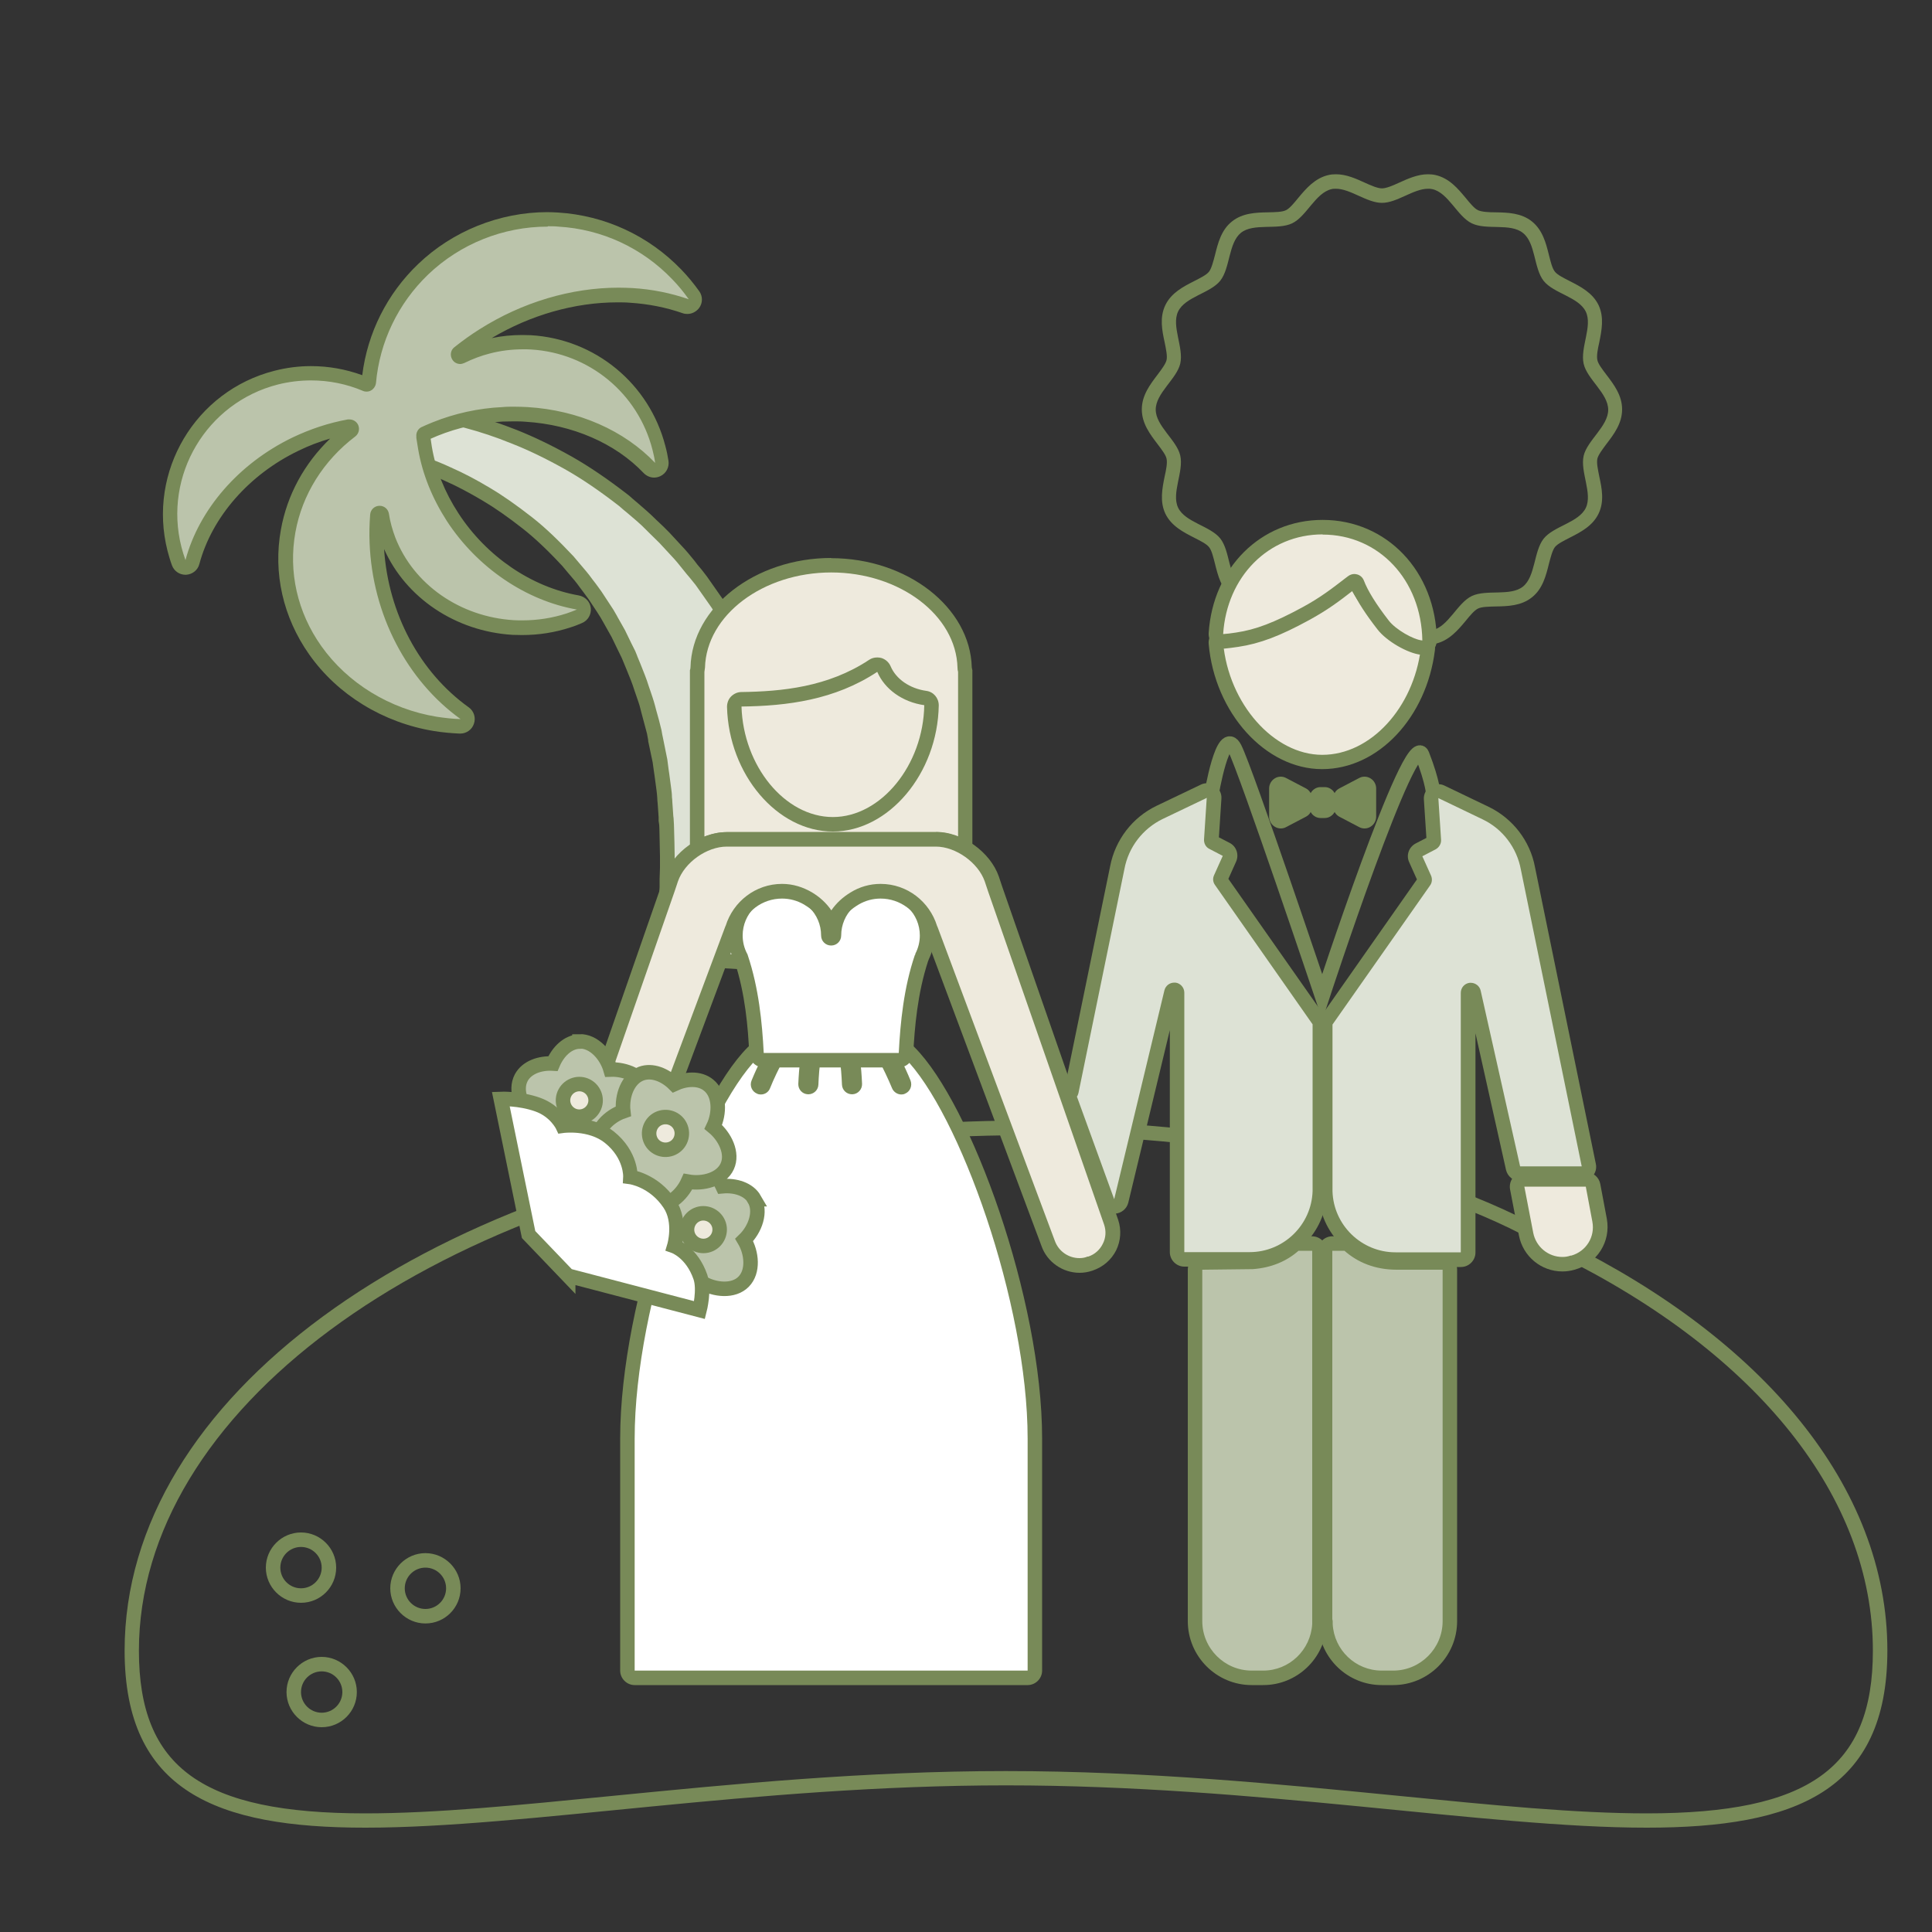
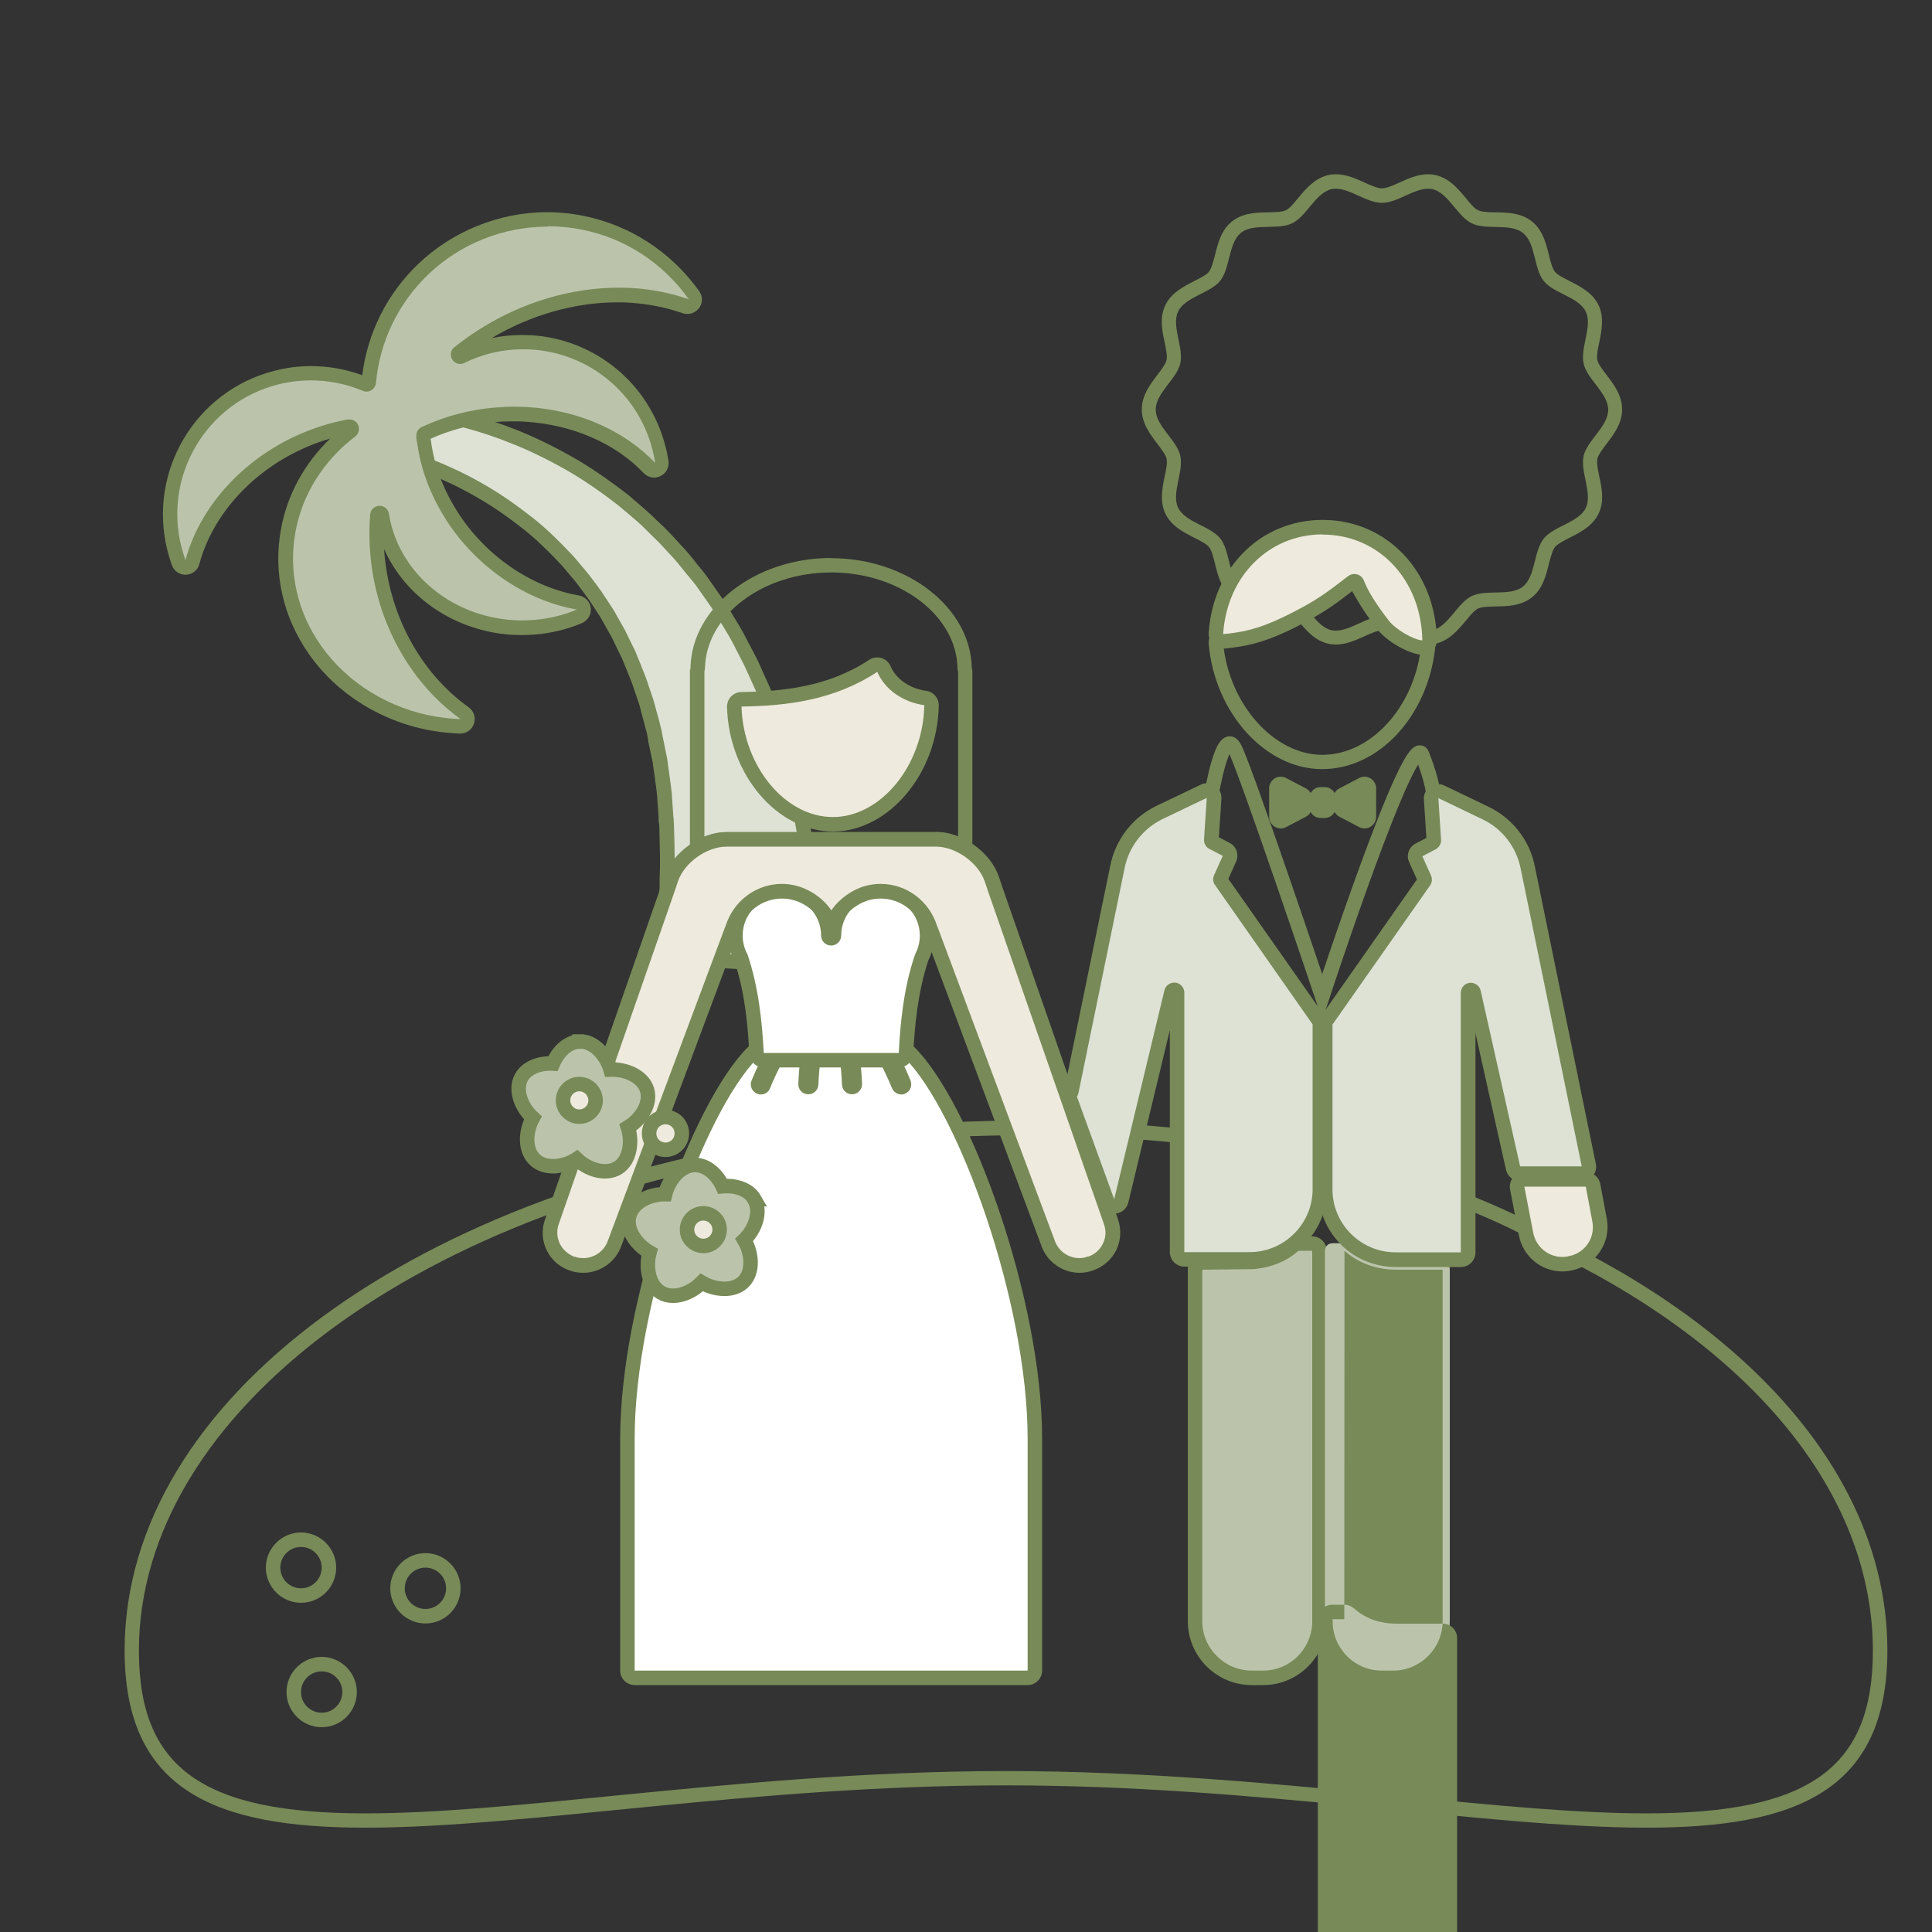
<svg xmlns="http://www.w3.org/2000/svg" id="a" viewBox="0 0 100 100">
  <rect x="0" y="0" width="100" height="100" fill="#333333" stroke="none" />
  <defs>
    <style>.b,.c{fill:#fff;}.d,.e{fill:#bbc4ab;}.f{fill:#dde2d5;}.e,.g,.c,.h{stroke:#788a58;stroke-miterlimit:10;stroke-width:.75px;}.i,.g{fill:#eeeadd;}.j{fill:#788a58;}.g{fill-rule:evenodd;}.h{fill:none;}</style>
  </defs>
  <path class="j" d="M53,58.75c11.07,0,21.4,2.31,27.64,6.19,.02,.01,.04,.02,.06,.04,10.32,5.1,16.24,12.55,16.24,20.46,0,6.06-3.28,8.42-11.71,8.42-3.65,0-7.92-.42-12.86-.91-6.1-.6-13-1.28-20.31-1.28s-14.21,.68-20.31,1.28c-4.94,.49-9.2,.91-12.85,.91-8.42,0-11.71-2.36-11.71-8.42,0-12.35,14.71-23.25,35.02-25.96,.04,0,.08,0,.12,0,.03,0,.07,0,.1,0,.88-.12,1.78-.23,2.68-.32,.03,0,.06,0,.09-.02h.1l.21-.02c2.46-.24,4.98-.36,7.47-.36M15.58,82.96c1.01,0,1.82-.82,1.82-1.82s-.82-1.82-1.82-1.82-1.82,.82-1.82,1.82,.82,1.82,1.82,1.82m6.44,1.07c1.01,0,1.82-.82,1.82-1.82s-.82-1.82-1.82-1.82-1.82,.82-1.82,1.82,.82,1.82,1.82,1.82m-5.37,5.37c1.01,0,1.82-.82,1.82-1.82s-.82-1.82-1.82-1.82-1.82,.82-1.82,1.82,.82,1.82,1.82,1.82m36.34-31.4c-2.59,0-5.11,.13-7.54,.36-.13,.01-.27,.02-.41,.03h0c-.92,.1-1.82,.21-2.71,.34v-.03c-20.51,2.67-35.88,13.62-35.88,26.73,0,7.28,4.74,9.17,12.46,9.17,8.32,0,20.1-2.19,33.16-2.19s24.85,2.19,33.16,2.19c7.72,0,12.46-1.89,12.46-9.17,0-8.52-6.49-16.11-16.66-21.13-6.13-3.8-16.4-6.3-28.04-6.3h0ZM15.58,82.21c-.59,0-1.07-.48-1.07-1.07s.48-1.07,1.07-1.07,1.07,.48,1.07,1.07-.48,1.07-1.07,1.07h0Zm6.44,1.07c-.59,0-1.07-.48-1.07-1.07s.48-1.07,1.07-1.07,1.07,.48,1.07,1.07-.48,1.07-1.07,1.07h0Zm-5.37,5.37c-.59,0-1.07-.48-1.07-1.07s.48-1.07,1.07-1.07,1.07,.48,1.07,1.07-.48,1.07-1.07,1.07h0Z" />
  <path class="j" d="M69.15,9.77c.75,0,1.6,.73,2.38,.73s1.63-.73,2.38-.73c.08,0,.15,0,.23,.02,.83,.19,1.29,1.41,2.04,1.77,.76,.37,2-.03,2.65,.5,.66,.52,.55,1.82,1.07,2.48,.52,.65,1.81,.83,2.18,1.59,.36,.75-.3,1.87-.11,2.7,.18,.8,1.27,1.53,1.27,2.38s-1.08,1.58-1.27,2.38c-.19,.83,.47,1.95,.11,2.7-.37,.76-1.66,.94-2.18,1.59-.52,.66-.42,1.95-1.07,2.48-.65,.52-1.89,.13-2.65,.49-.75,.36-1.21,1.58-2.04,1.77-.07,.02-.15,.02-.23,.02-.75,0-1.6-.73-2.38-.73s-1.63,.73-2.38,.73c-.08,0-.15,0-.23-.02-.83-.19-1.29-1.41-2.04-1.77-.76-.37-2,.03-2.65-.5-.66-.52-.55-1.82-1.07-2.48-.52-.65-1.81-.83-2.18-1.59-.36-.75,.3-1.87,.11-2.7-.18-.8-1.27-1.53-1.27-2.38s1.08-1.58,1.27-2.38c.19-.83-.47-1.95-.11-2.7,.37-.76,1.66-.94,2.18-1.59,.52-.66,.42-1.95,1.07-2.48,.65-.52,1.89-.13,2.65-.49,.75-.36,1.21-1.58,2.04-1.77,.07-.02,.15-.02,.23-.02m0-.75c-.13,0-.27,.01-.39,.04-.7,.16-1.16,.7-1.56,1.18-.22,.27-.45,.55-.64,.64-.2,.1-.57,.1-.92,.11-.62,.01-1.32,.03-1.87,.47-.56,.44-.73,1.13-.88,1.73-.09,.34-.18,.7-.31,.87-.13,.17-.46,.33-.77,.49-.55,.28-1.18,.6-1.49,1.24-.31,.64-.17,1.32-.04,1.92,.07,.35,.15,.71,.1,.93-.05,.2-.26,.48-.47,.76-.38,.5-.81,1.06-.81,1.79s.43,1.29,.81,1.79c.21,.28,.43,.56,.47,.76,.05,.22-.02,.58-.1,.93-.12,.6-.26,1.29,.04,1.92,.31,.64,.94,.96,1.49,1.24,.31,.16,.64,.32,.77,.49,.14,.17,.22,.52,.31,.87,.15,.6,.32,1.28,.88,1.73,.55,.44,1.25,.46,1.87,.47,.36,0,.72,.02,.92,.11,.19,.09,.42,.37,.64,.64,.4,.48,.85,1.02,1.56,1.18,.13,.03,.26,.04,.39,.04,.53,0,1.04-.23,1.48-.43,.33-.15,.67-.3,.9-.3s.57,.15,.9,.3c.44,.2,.94,.43,1.48,.43,.13,0,.27-.01,.39-.04,.7-.16,1.16-.7,1.56-1.18,.22-.27,.45-.55,.64-.64,.2-.1,.57-.1,.92-.11,.62-.01,1.32-.03,1.87-.47,.56-.44,.73-1.13,.88-1.73,.09-.34,.18-.7,.31-.87,.13-.17,.46-.33,.77-.49,.55-.28,1.18-.6,1.49-1.24,.31-.64,.17-1.32,.04-1.92-.07-.35-.15-.71-.1-.93,.05-.2,.26-.48,.47-.76,.38-.5,.81-1.06,.81-1.79s-.43-1.29-.81-1.79c-.21-.28-.43-.56-.47-.76-.05-.22,.02-.58,.1-.93,.12-.6,.26-1.29-.04-1.92-.31-.64-.94-.96-1.49-1.24-.31-.16-.64-.32-.77-.49-.14-.17-.22-.52-.31-.87-.15-.6-.32-1.28-.88-1.73-.55-.44-1.25-.46-1.87-.47-.36,0-.72-.02-.92-.11-.19-.09-.42-.37-.64-.64-.4-.48-.85-1.02-1.56-1.18-.13-.03-.26-.04-.39-.04-.53,0-1.04,.23-1.48,.43-.33,.15-.67,.3-.9,.3s-.57-.15-.9-.3c-.44-.2-.94-.43-1.48-.43h0Z" />
  <g>
    <g>
      <path class="f" d="M35.12,49.58s-.04,0-.05,0c-.46-.06-.79-.45-.76-.91,0-.02,.02-.12,.02-.14l.16-1.87c.01-.21,.02-.43,.03-.65l.04-1.1c0-.21,0-.47,0-.63l-.03-1.38c0-.15-.01-.29-.02-.44l-.09-1.2c0-.15-.02-.28-.04-.42l-.21-1.51-.3-1.49-.13-.5c-.05-.17-.1-.35-.14-.54-.04-.16-.08-.31-.12-.44l-.26-.76c-.12-.39-.27-.75-.42-1.13,0,0-.24-.59-.26-.64l-.53-1.09-.38-.67c-.14-.25-.25-.44-.38-.63l-.44-.67c-.07-.1-.14-.2-.22-.3l-.24-.32c-.19-.27-.4-.51-.62-.76-.11-.13-.23-.26-.34-.39-.77-.82-1.43-1.44-2.07-1.95-.8-.63-1.5-1.12-2.14-1.5-.68-.41-1.34-.76-1.98-1.04-.44-.21-.9-.39-1.36-.55-.29-.1-.5-.35-.56-.66-.03-.18-.06-.37-.08-.58,0-.08,0-.17,.01-.26,.01-.07,.03-.15,.06-.22,.08-.21,.23-.39,.44-.49,.19-.09,.38-.17,.54-.24,.11-.04,.22-.06,.33-.06,.02,0,.14,.01,.17,.02,.48,.09,.96,.21,1.42,.34,.77,.2,1.6,.48,2.45,.82,.84,.33,1.75,.76,2.78,1.34,.89,.5,1.83,1.14,2.89,1.96l.39,.33c.37,.31,.71,.6,1.03,.92l.16,.16c.17,.16,.34,.33,.52,.51l.62,.68c.22,.23,.43,.49,.62,.73,.12,.15,.22,.28,.34,.42l.3,.39,.84,1.18c.07,.1,.13,.2,.19,.3l.27,.44c.28,.46,.57,.93,.81,1.41l.45,.85c.1,.21,.19,.41,.28,.61,0,0,.43,.97,.52,1.17l.65,1.74,.28,.91,.25,.82c.07,.22,.12,.42,.17,.62l.32,1.34c.05,.21,.1,.43,.14,.64l.35,1.92,.2,1.56c.05,.38,.09,.66,.11,.95l.18,2.29v.27c.01,.24-.08,.47-.26,.64-.16,.16-.37,.24-.6,.24,0,0-6.31-.38-6.31-.38Z" />
      <path class="j" d="M22.59,21.82s.06,0,.09,0c.47,.09,.94,.2,1.4,.33,.76,.2,1.58,.47,2.41,.81,.82,.32,1.72,.75,2.74,1.32,.87,.49,1.8,1.12,2.84,1.93l.02,.02c.13,.11,.25,.22,.38,.32,.33,.28,.67,.56,.98,.88l.17,.17c.16,.16,.33,.32,.51,.5l.62,.67c.23,.24,.43,.49,.62,.73,.1,.13,.21,.26,.33,.4l.09,.11c.07,.08,.13,.17,.21,.26l.17,.24c.13,.18,.25,.36,.38,.54l.28,.4c.06,.09,.12,.18,.18,.28,.03,.05,.06,.09,.09,.15l.18,.29c.27,.45,.56,.91,.79,1.38l.02,.05c.14,.27,.28,.53,.42,.81,.09,.2,.18,.4,.27,.59l.23,.51c.1,.21,.19,.42,.29,.66l.32,.87c.11,.29,.21,.57,.32,.86v.02l.27,.86c.08,.28,.17,.55,.25,.82v.02c.07,.2,.12,.4,.16,.59,.02,.09,.04,.18,.07,.28,.04,.14,.07,.28,.1,.42,.03,.13,.06,.27,.1,.41,.02,.07,.03,.15,.05,.22,.05,.2,.1,.41,.13,.61,.1,.53,.19,1.05,.29,1.56l.07,.37v.03l.05,.37c.03,.24,.06,.48,.09,.72,.02,.17,.04,.34,.06,.51,.04,.29,.07,.57,.1,.86,.03,.43,.07,.83,.09,1.22l.08,1.07v.25c.01,.14-.04,.27-.14,.36-.09,.09-.21,.14-.34,.14h-.03l-6.25-.38h0c-.27-.02-.47-.25-.46-.52,0-.03,0-.05,.01-.08l.1-1.16c.02-.25,.04-.5,.07-.76,.02-.24,.02-.48,.03-.73,0-.14,0-.29,.01-.43l.02-.61s0-.04,0-.06c0-.16,0-.43,0-.59,0-.44-.02-.9-.03-1.38,0-.15-.01-.3-.02-.46,0-.07-.01-.14-.02-.21-.01-.14-.02-.29-.03-.44l-.02-.28c0-.09-.01-.18-.02-.26,0-.16-.02-.31-.04-.46-.03-.25-.07-.5-.1-.75l-.03-.2c-.02-.18-.05-.36-.07-.54l-.22-1.09c-.03-.14-.06-.28-.08-.42l-.13-.52c-.05-.18-.1-.36-.15-.54-.04-.16-.08-.31-.12-.44l-.06-.19c-.06-.19-.13-.38-.2-.59-.12-.4-.28-.77-.44-1.18l-.12-.29s-.04-.09-.05-.13c-.03-.07-.06-.15-.09-.22l-.2-.4c-.11-.23-.22-.46-.33-.68-.13-.23-.26-.46-.39-.69l-.02-.04c-.12-.22-.24-.42-.38-.62l-.44-.67c-.09-.13-.18-.25-.27-.37-.07-.09-.13-.17-.2-.26-.19-.27-.41-.52-.64-.79-.11-.13-.22-.26-.33-.39-.8-.85-1.47-1.49-2.12-2-.82-.64-1.53-1.14-2.19-1.53-.68-.41-1.36-.77-2.02-1.06-.45-.21-.92-.4-1.39-.56-.16-.06-.29-.2-.32-.37-.03-.17-.06-.35-.08-.56,0-.05,0-.1,0-.15,.01-.06,.03-.11,.04-.16,.04-.12,.13-.22,.25-.28,.18-.09,.37-.16,.53-.23,.06-.02,.12-.04,.18-.04m0-.75c-.16,0-.32,.03-.47,.09-.17,.07-.37,.15-.57,.25-.3,.14-.52,.39-.63,.7-.03,.08-.05,.18-.07,.27-.02,.12-.03,.25-.02,.38,.02,.22,.05,.42,.09,.61,.08,.43,.39,.8,.8,.94,.45,.16,.89,.34,1.32,.54,.64,.28,1.29,.63,1.95,1.02,.63,.37,1.32,.85,2.11,1.47,.62,.49,1.27,1.1,2.04,1.93,.08,.1,.19,.23,.31,.37,.22,.25,.42,.49,.59,.73,.08,.1,.14,.19,.21,.28,.09,.12,.17,.23,.25,.34l.43,.65c.13,.19,.24,.38,.35,.58l.41,.73c.08,.17,.18,.38,.29,.6l.22,.45s.04,.09,.06,.14l.07,.17,.12,.29c.16,.39,.31,.75,.42,1.11l.21,.61,.06,.19c.02,.09,.06,.24,.1,.39,.05,.19,.1,.38,.15,.56l.13,.49,.06,.33v.05l.23,1.09,.07,.5,.03,.2,.1,.75c.02,.14,.03,.27,.04,.4,0,.09,.01,.19,.02,.28l.02,.28,.03,.44v.19c.03,.15,.04,.28,.04,.41,.01,.5,.02,.96,.03,1.4,0,.15,0,.4,0,.55,0,.02,0,.05,0,.08l-.02,.58v.42c-.02,.28-.03,.51-.04,.73l-.06,.71-.1,1.15s-.01,.09-.02,.14c-.02,.33,.09,.65,.31,.9,.22,.25,.52,.39,.85,.41l6.26,.38s.06,0,.07,0c.32,0,.63-.12,.86-.35,.25-.24,.39-.58,.38-.92v-.28l-.09-1.08c-.03-.38-.06-.79-.09-1.22-.03-.3-.06-.59-.1-.89-.02-.16-.04-.33-.06-.5-.03-.25-.06-.48-.09-.72l-.05-.38v-.06l-.08-.37-.29-1.56c-.03-.2-.08-.43-.14-.65l-.05-.21-.1-.42-.1-.43c-.02-.09-.04-.17-.06-.26-.05-.22-.1-.44-.18-.66l-.03-.09-.22-.74-.27-.87s-.02-.05-.02-.07l-.32-.86-.33-.87c-.11-.27-.21-.48-.31-.7l-.23-.51c-.09-.21-.18-.41-.28-.61-.15-.29-.28-.55-.42-.8l-.04-.08c-.24-.49-.53-.96-.82-1.43l-.18-.29-.08-.13c-.08-.12-.14-.23-.21-.33l-.28-.4-.35-.5-.19-.27c-.09-.12-.16-.21-.23-.3l-.09-.11c-.13-.15-.23-.27-.32-.4-.22-.27-.43-.53-.68-.79l-.61-.66c-.19-.2-.37-.37-.54-.53l-.17-.16c-.32-.32-.67-.62-1.01-.91-.13-.11-.25-.21-.37-.32,0,0-.04-.03-.05-.04-1.07-.83-2.03-1.48-2.93-1.99-1.05-.59-1.98-1.03-2.83-1.37-.86-.34-1.7-.62-2.49-.83-.47-.13-.96-.25-1.45-.34-.08-.02-.16-.02-.24-.02h0Z" />
    </g>
    <g>
      <path class="d" d="M23.84,37.58c-.43-.02-.86-.06-1.27-.13-2.54-.42-4.81-1.81-6.22-3.82-1.29-1.83-1.79-4.03-1.4-6.18,.37-2.04,1.52-3.88,3.25-5.19,.04-.03,.06-.09,.04-.14-.02-.04-.06-.07-.1-.07-.97,.18-1.91,.48-2.8,.92-2.66,1.28-4.65,3.56-5.33,6.1-.04,.16-.18,.27-.35,.28h-.02c-.16,0-.3-.1-.35-.25-.09-.23-.16-.47-.22-.71-.99-3.9,1.37-7.87,5.27-8.87,.59-.15,1.19-.22,1.8-.22,.98,0,1.93,.19,2.83,.57l.3,.31-.19-.32s.05-.05,.05-.09c.2-2.22,1.2-4.3,2.82-5.86,1.71-1.64,4.06-2.59,6.44-2.59,.19,0,.37,0,.56,.02,2.34,.14,4.52,1.15,6.15,2.84,.32,.33,.62,.69,.88,1.07,.09,.13,.09,.31,0,.44-.07,.1-.18,.15-.3,.15-.04,0-.08,0-.12-.02-.89-.31-1.84-.5-2.82-.56-.23-.01-.46-.02-.69-.02-2.38,0-4.87,.75-7.01,2.1-.41,.26-.82,.55-1.26,.9-.05,.04-.06,.1-.03,.15,.02,.03,.06,.05,.1,.05,.52-.24,.97-.41,1.43-.53,.6-.16,1.21-.23,1.82-.23,.15,0,.29,0,.44,.01,3.17,.19,5.83,2.38,6.62,5.46,.06,.24,.11,.48,.15,.72,.02,.16-.06,.32-.21,.39-.05,.03-.11,.04-.17,.04-.1,0-.2-.04-.27-.12-1.54-1.61-3.85-2.62-6.36-2.77-.22-.01-.44-.02-.66-.02-.2,0-.39,0-.59,.01-1.22,.06-2.39,.32-3.5,.76-.15,.06-.33,.14-.51,.22-.08,.04-.1,.08-.1,.13,.03,.27,.05,.45,.08,.61,.22,1.26,.7,2.47,1.44,3.6,1.51,2.32,3.93,3.97,6.48,4.42,.16,.03,.29,.16,.31,.33,.02,.17-.08,.32-.23,.39-.18,.08-.37,.14-.55,.21-.78,.25-1.59,.38-2.41,.38-.16,0-.31,0-.47-.01-2.93-.18-5.47-1.95-6.46-4.52-.16-.42-.28-.87-.35-1.31,0-.06-.06-.1-.11-.1-.06,0-.11,.05-.11,.1-.04,.49-.05,.96-.03,1.42,.13,3.59,1.84,6.89,4.56,8.83,.13,.1,.19,.27,.14,.43-.05,.15-.19,.25-.35,.25h-.01Z" />
      <path class="j" d="M28.37,11.71c.18,0,.35,0,.53,.02,2.25,.13,4.34,1.1,5.9,2.73,.31,.32,.59,.66,.85,1.03-.92-.32-1.9-.52-2.92-.58-.23-.01-.47-.02-.71-.02-2.45,0-4.99,.75-7.21,2.16-.43,.27-.85,.57-1.29,.92-.2,.15-.24,.43-.11,.64,.09,.15,.25,.23,.41,.23,.07,0,.14-.02,.21-.05,.45-.22,.88-.38,1.31-.49,.57-.15,1.15-.22,1.74-.22,.14,0,.27,0,.41,.01,3,.18,5.53,2.26,6.28,5.18,.06,.23,.11,.46,.14,.69-1.6-1.68-3.97-2.73-6.61-2.89-.23-.01-.46-.02-.69-.02-.2,0-.4,0-.6,.02-1.26,.06-2.48,.33-3.62,.79-.16,.07-.35,.14-.53,.23-.01,0-.03,.01-.05,.02-.18,.09-.28,.29-.26,.48v.08c.03,.2,.06,.39,.09,.56,.22,1.3,.73,2.56,1.49,3.74,1.58,2.42,4.1,4.12,6.73,4.58-.17,.07-.35,.14-.53,.2-.74,.24-1.51,.36-2.29,.36-.15,0-.3,0-.45-.01-2.78-.17-5.19-1.85-6.13-4.28-.15-.4-.27-.82-.33-1.23-.04-.24-.24-.41-.48-.41h-.02c-.25,.01-.45,.2-.47,.45-.04,.51-.05,.98-.03,1.46,.14,3.73,1.94,7.14,4.71,9.13-.41-.01-.82-.06-1.23-.12-2.44-.4-4.62-1.74-5.98-3.66-1.24-1.75-1.71-3.84-1.34-5.89,.35-1.95,1.45-3.71,3.1-4.96,.18-.14,.24-.38,.15-.59-.08-.18-.26-.29-.45-.29-.03,0-.06,0-.09,0-.99,.18-1.95,.5-2.87,.94-2.79,1.35-4.83,3.73-5.53,6.34-.08-.22-.15-.45-.21-.68-.94-3.7,1.3-7.47,5-8.41,.56-.14,1.14-.21,1.71-.21,.92,0,1.83,.18,2.68,.54,.06,.03,.13,.04,.19,.04,.09,0,.17-.02,.25-.07,.13-.08,.22-.22,.24-.37,.19-2.14,1.15-4.13,2.7-5.62,1.66-1.59,3.89-2.48,6.18-2.48m0-.75c-2.48,0-4.92,.98-6.7,2.69-1.6,1.53-2.62,3.56-2.89,5.75-.85-.31-1.74-.47-2.65-.47-.64,0-1.27,.08-1.89,.24-4.1,1.04-6.58,5.22-5.54,9.32,.07,.26,.14,.51,.23,.75,.11,.3,.39,.49,.7,.49h.03c.33-.02,.61-.24,.69-.56,.65-2.43,2.57-4.63,5.13-5.86,.53-.26,1.08-.47,1.64-.63-1.34,1.29-2.23,2.92-2.55,4.71-.41,2.25,.11,4.54,1.46,6.46,1.47,2.09,3.83,3.54,6.47,3.97,.44,.07,.88,.11,1.32,.13h.03c.32,0,.61-.2,.71-.51,.11-.31,0-.66-.27-.85-2.53-1.81-4.16-4.85-4.38-8.19,1.13,2.53,3.7,4.26,6.65,4.44,.17,0,.33,.01,.49,.01,.86,0,1.7-.13,2.52-.4,.2-.06,.39-.14,.58-.22,.31-.13,.49-.44,.46-.77s-.29-.6-.62-.66c-2.45-.43-4.78-2.02-6.23-4.25-.71-1.09-1.18-2.25-1.38-3.46-.02-.13-.04-.26-.06-.4,.13-.06,.25-.11,.35-.15,1.06-.43,2.2-.68,3.37-.74,.19,0,.38-.01,.56-.01,.22,0,.43,0,.64,.02,2.41,.15,4.64,1.11,6.11,2.66,.15,.15,.34,.23,.54,.23,.11,0,.23-.03,.33-.08,.29-.14,.46-.46,.41-.79-.04-.25-.09-.51-.16-.76-.83-3.23-3.63-5.54-6.96-5.74-.15,0-.3-.01-.46-.01-.52,0-1.05,.05-1.57,.16,2.01-1.2,4.31-1.85,6.5-1.85,.22,0,.44,0,.66,.02,.95,.06,1.86,.24,2.72,.54,.08,.03,.16,.04,.25,.04,.23,0,.45-.11,.6-.3,.2-.26,.2-.62,.01-.88-.28-.39-.59-.77-.92-1.11-1.69-1.76-3.96-2.81-6.39-2.96-.19-.01-.38-.02-.58-.02h0Z" />
    </g>
  </g>
  <g>
-     <path class="i" d="M49.96,43.91c-.1-.06-.2-.12-.31-.16l-.1-.05c-.15-.07-.29-.11-.42-.15l-.15-.04c-.2-.04-.38-.06-.54-.06h-10.83c-.5,0-1.04,.17-1.52,.46v-9.17c.02-.06,.02-.13,.03-.19,.07-2.92,3.17-5.29,6.91-5.29s6.84,2.38,6.91,5.3c0,.06,.01,.12,.03,.18v9.17Z" />
    <path class="j" d="M43.02,29.63c3.54,0,6.47,2.21,6.54,4.93,0,.07,.01,.15,.03,.22v8.53c-.12-.05-.24-.09-.39-.13-.05-.01-.09-.03-.14-.04-.23-.05-.43-.07-.62-.07h-10.83c-.38,0-.77,.08-1.15,.23v-8.52c.01-.07,.02-.15,.03-.22,.07-2.72,3-4.93,6.54-4.93m0-.75c-3.94,0-7.21,2.54-7.29,5.66,0,.05-.01,.1-.03,.15v9.98c.52-.51,1.23-.85,1.9-.85h10.83c.15,0,.31,.02,.46,.06,.04,0,.09,.02,.13,.04,.12,.03,.23,.07,.35,.12,.04,.02,.08,.03,.11,.05,.14,.07,.28,.15,.41,.24h.01c.15,.11,.29,.23,.42,.35v-9.99s-.02-.09-.03-.14c-.08-3.12-3.35-5.66-7.29-5.66h0Z" />
  </g>
  <g>
    <path class="d" d="M64.8,86.85c-1.62,0-2.93-1.31-2.93-2.93v-18.19c0-.21,.17-.37,.37-.38,0,0,2.5-.03,2.61-.04,.84-.06,1.56-.35,2.13-.85,.07-.06,.16-.09,.25-.09h.7c.21,0,.38,.17,.38,.38v19.18s0,.16,0,.16c-.09,1.55-1.37,2.77-2.92,2.77h-.59Z" />
    <path class="j" d="M67.92,64.74v19.18s0,.09,0,.14c-.08,1.34-1.18,2.41-2.54,2.41h-.59c-1.41,0-2.56-1.15-2.56-2.56v-18.19s2.6-.03,2.61-.03c.98-.07,1.77-.42,2.37-.95h.7m0-.75h-.7c-.18,0-.36,.07-.5,.19-.51,.45-1.16,.71-1.92,.76-.07,0-2.57,.03-2.57,.03-.41,0-.74,.34-.74,.75v18.19c0,1.82,1.48,3.31,3.31,3.31h.59c1.75,0,3.19-1.37,3.29-3.12,0-.02,0-.05,0-.07v-19.29c0-.41-.34-.75-.76-.75h0Z" />
  </g>
  <g>
    <path class="d" d="M71.52,86.85c-1.55,0-2.83-1.22-2.92-2.77,0-.02,0-.09,0-.11,0-.03-.02-.14-.02-.17v-19.07c0-.21,.17-.38,.38-.38h.62c.09,0,.18,.03,.25,.09,.66,.58,1.49,.88,2.46,.88h2.38c.21,0,.37,.18,.37,.38v18.19c0,1.62-1.32,2.93-2.93,2.93h-.59Z" />
-     <path class="j" d="M69.59,64.74c.67,.59,1.56,.98,2.71,.98,.05,0,2.37,0,2.37,0v18.19c0,1.41-1.15,2.56-2.56,2.56h-.59c-1.36,0-2.47-1.07-2.54-2.41,0-.05,0-.09,0-.14,0-.04-.01-.07-.02-.11v-19.07h.62m0-.75h-.62c-.41,0-.75,.34-.75,.75v19.07c0,.05,0,.11,.02,.16h0v.06s0,.05,0,.07c.1,1.75,1.54,3.12,3.29,3.12h.59c1.82,0,3.31-1.48,3.31-3.31v-18.19c0-.41-.33-.75-.75-.75,0,0-2.33,0-2.38,0-.88,0-1.62-.27-2.21-.79-.14-.12-.31-.19-.5-.19h0Z" />
+     <path class="j" d="M69.59,64.74c.67,.59,1.56,.98,2.71,.98,.05,0,2.37,0,2.37,0v18.19c0,1.41-1.15,2.56-2.56,2.56h-.59c-1.36,0-2.47-1.07-2.54-2.41,0-.05,0-.09,0-.14,0-.04-.01-.07-.02-.11h.62m0-.75h-.62c-.41,0-.75,.34-.75,.75v19.07c0,.05,0,.11,.02,.16h0v.06s0,.05,0,.07c.1,1.75,1.54,3.12,3.29,3.12h.59c1.82,0,3.31-1.48,3.31-3.31v-18.19c0-.41-.33-.75-.75-.75,0,0-2.33,0-2.38,0-.88,0-1.62-.27-2.21-.79-.14-.12-.31-.19-.5-.19h0Z" />
  </g>
  <g>
    <path class="b" d="M32.85,86.85c-.21,0-.38-.17-.38-.38v-12.01c0-7.14,3.63-17.12,6.49-19.99,.07-.07,.17-.11,.27-.11h.21c.13,0,.25,.07,.32,.18s.07,.25,.02,.36c-.21,.42-.38,.8-.53,1.16-.02,.05,0,.09,0,.11,0,.02,.03,.06,.08,.08,.01,0,.03,0,.04,0,.07,0,.12-.02,.14-.08,.2-.48,.45-1.01,.76-1.61,.07-.12,.19-.2,.33-.2h.83c.11,0,.21,.05,.28,.13,.07,.08,.1,.19,.09,.3-.07,.48-.1,.96-.12,1.32,0,.08,.06,.15,.14,.15h0c.08,0,.15-.06,.15-.14,.02-.43,.05-.94,.14-1.45,.03-.18,.19-.31,.37-.31h.96c.18,0,.34,.13,.37,.31,.09,.52,.12,1.05,.14,1.45,0,.08,.07,.14,.14,.14,.09,0,.15-.07,.15-.15-.01-.33-.04-.82-.12-1.32-.02-.11,.02-.22,.09-.3,.07-.08,.17-.13,.28-.13h.92c.14,0,.27,.08,.33,.2,.32,.61,.57,1.13,.76,1.61,.02,.05,.08,.09,.13,.09,.13-.04,.17-.13,.13-.2-.15-.36-.32-.74-.53-1.16-.06-.12-.05-.25,.02-.37s.19-.18,.32-.18h.21c.1,0,.2,.04,.27,.11,2.86,2.86,6.49,12.85,6.49,19.99v12.01c0,.21-.17,.38-.38,.38h-20.34Z" />
    <path class="j" d="M46.81,54.74c2.83,2.83,6.38,12.71,6.38,19.72v12.01h-20.34v-12.01c0-7.01,3.56-16.89,6.38-19.72h.21c-.21,.43-.39,.82-.54,1.19-.11,.27,.02,.57,.29,.68,.06,.03,.13,.04,.19,.04,.21,0,.4-.12,.48-.33,.19-.48,.44-.99,.75-1.58h.83c-.07,.46-.1,.92-.12,1.36-.01,.29,.21,.53,.5,.54h.02c.28,0,.51-.22,.52-.5,.02-.46,.05-.93,.13-1.4h.96c.08,.47,.11,.95,.13,1.4,.01,.28,.24,.5,.52,.5h.02c.29-.01,.51-.26,.5-.54-.02-.44-.05-.89-.12-1.36h.92c.31,.59,.55,1.1,.75,1.58,.08,.2,.28,.33,.48,.33,.07,0,.13-.01,.19-.04,.27-.11,.39-.41,.29-.68-.15-.37-.33-.76-.54-1.19h.21m0-.75h-.21c-.23,0-.44,.1-.58,.28-.14-.18-.35-.28-.58-.28h-.92c-.2,0-.39,.08-.53,.22-.14-.13-.32-.22-.53-.22h-.96c-.2,0-.39,.08-.53,.22-.14-.14-.33-.22-.53-.22h-.83c-.23,0-.44,.11-.58,.28-.14-.18-.36-.28-.58-.28h-.21c-.2,0-.39,.08-.53,.22-2.91,2.91-6.6,13.03-6.6,20.25v12.01c0,.41,.34,.75,.75,.75h20.34c.41,0,.75-.34,.75-.75v-12.01c0-7.22-3.69-17.34-6.6-20.25-.14-.14-.33-.22-.53-.22h0Z" />
  </g>
  <g>
    <path class="i" d="M43.12,42.67c-2.68,0-5.01-2.79-5.1-6.09,0-.1,.04-.2,.1-.27s.17-.11,.27-.12c2.13-.03,4.6-.26,6.82-1.73,.06-.04,.13-.06,.21-.06,.04,0,.07,0,.11,.02,.11,.03,.19,.11,.24,.21,.33,.78,1.15,1.36,2.14,1.5,.19,.03,.33,.19,.32,.38-.05,3.34-2.39,6.16-5.1,6.16Z" />
    <path class="j" d="M45.41,34.78c.38,.89,1.3,1.56,2.43,1.72-.05,3.1-2.24,5.79-4.73,5.79s-4.64-2.65-4.73-5.72c2.37-.03,4.82-.34,7.02-1.79m0-.75c-.15,0-.29,.04-.41,.12-2.14,1.42-4.54,1.64-6.62,1.67-.2,0-.39,.09-.53,.23-.14,.14-.21,.34-.21,.54,.09,3.5,2.6,6.45,5.48,6.45s5.42-2.99,5.48-6.53c0-.38-.27-.7-.64-.75-.86-.12-1.57-.61-1.85-1.27-.09-.21-.26-.36-.47-.43-.07-.02-.14-.03-.22-.03h0Z" />
  </g>
  <g>
-     <path class="i" d="M68.46,39.45c-2.74,0-5.21-2.76-5.5-6.14-.02-.21,.13-.39,.34-.41,.21-.02,.47-.05,.79-.1,1.1-.16,2.15-.56,3.64-1.38,.79-.43,1.33-.81,1.95-1.29,.07-.05,.15-.08,.23-.08,.03,0,.05,0,.08,0,.11,.02,.2,.09,.25,.19,.26,.49,.63,1.04,1.13,1.68,.42,.54,1.48,1.21,2.22,1.27,.1,0,.2,.06,.26,.14,.06,.08,.09,.18,.08,.28-.41,3.26-2.81,5.82-5.47,5.82Z" />
    <path class="j" d="M69.9,30.44c.27,.51,.65,1.07,1.16,1.73,.49,.63,1.65,1.35,2.48,1.41-.38,3.05-2.59,5.49-5.1,5.49s-4.85-2.65-5.13-5.8c.21-.02,.49-.05,.81-.1,1.14-.17,2.23-.58,3.77-1.42,.84-.46,1.42-.87,2-1.32m0-.75c-.16,0-.32,.05-.46,.15-.61,.46-1.14,.84-1.9,1.25-1.45,.79-2.47,1.18-3.52,1.34-.3,.05-.56,.07-.77,.09-.41,.04-.71,.4-.68,.81,.31,3.58,2.94,6.49,5.87,6.49s5.41-2.7,5.84-6.15c.03-.2-.03-.41-.16-.57-.13-.16-.32-.26-.52-.27-.62-.05-1.59-.66-1.95-1.12-.49-.63-.85-1.16-1.09-1.63-.1-.19-.29-.33-.5-.38-.05-.01-.11-.02-.16-.02h0Z" />
  </g>
  <g>
    <path class="i" d="M73.58,33.53c-.58-.05-1.58-.64-1.99-1.16-.68-.88-1.13-1.59-1.36-2.19-.02-.04-.05-.08-.1-.09l-.13,.03-.12,.09c-.74,.57-1.32,1.03-2.31,1.56-1.48,.81-2.47,1.18-3.55,1.35-.27,.04-.5,.07-.69,.09-.01,0-.03,0-.04,0-.1,0-.19-.04-.26-.1-.08-.08-.12-.18-.11-.29,.2-3.19,2.52-5.51,5.52-5.51s5.49,2.52,5.54,5.85c0,.11-.04,.21-.12,.28-.07,.07-.16,.1-.25,.1-.01,0-.02,0-.03,0Z" />
    <path class="j" d="M68.46,27.67c2.91,0,5.11,2.35,5.16,5.48-.47-.04-1.38-.57-1.73-1.02-.66-.85-1.09-1.54-1.3-2.09-.06-.15-.19-.27-.35-.31-.05-.01-.09-.02-.14-.02-.11,0-.23,.04-.32,.11l-.12,.09c-.73,.56-1.3,1.01-2.26,1.53-1.44,.78-2.4,1.15-3.42,1.3-.26,.04-.49,.07-.67,.08,.19-2.97,2.34-5.16,5.15-5.16m0-.75c-3.2,0-5.68,2.47-5.9,5.86-.01,.22,.07,.43,.23,.59,.14,.14,.33,.21,.52,.21,.03,0,.05,0,.08,0,.2-.02,.44-.05,.71-.09,1.12-.17,2.15-.56,3.67-1.39,.95-.52,1.56-.98,2.24-1.51,.26,.57,.69,1.23,1.29,2,.47,.61,1.57,1.24,2.25,1.31,.02,0,.04,0,.07,0,.19,0,.37-.07,.51-.2,.16-.14,.24-.35,.24-.56-.05-3.55-2.59-6.22-5.91-6.22h0Z" />
  </g>
  <path class="j" d="M70.94,40.29c-.1-.06-.2-.09-.31-.09-.1,0-.19,.02-.28,.07l-1.03,.54c-.11,.06-.19,.14-.24,.24-.1-.18-.29-.31-.51-.31h-.22c-.22,0-.41,.13-.51,.31-.06-.1-.14-.19-.24-.24l-1.03-.54c-.09-.05-.19-.07-.28-.07-.11,0-.22,.03-.31,.09-.18,.11-.29,.31-.29,.52v1.46c0,.21,.11,.41,.29,.52,.1,.06,.2,.09,.31,.09,.1,0,.19-.02,.28-.07l1.03-.54c.11-.06,.19-.14,.24-.24,.1,.18,.29,.31,.51,.31h.22c.22,0,.41-.13,.51-.31,.06,.1,.14,.19,.24,.24l1.03,.54c.09,.05,.19,.07,.28,.07,.11,0,.22-.03,.31-.09,.18-.11,.29-.31,.29-.52v-1.46c0-.21-.11-.41-.29-.52Z" />
  <g>
    <path class="f" d="M61.29,65.2c-.21,0-.38-.17-.38-.38v-13.43c0-.07-.05-.14-.13-.14h0c-.08,0-.14,.05-.16,.11l-2.6,10.81c-.04,.16-.18,.28-.34,.29h-.02c-.16,0-.3-.1-.35-.25l-1.92-5.28c-.05-.12-.05-.25,.03-.37l2.4-11.64c.23-1.24,1.05-2.3,2.19-2.85l2.3-1.1c.05-.03,.11-.04,.16-.04,.07,0,.15,.02,.21,.06,.11,.07,.17,.2,.16,.33l-.14,2.14c0,.06,.03,.11,.08,.14l.69,.36c.18,.09,.25,.31,.17,.49l-.45,1s-.02,.1,.01,.14l5.05,7.21c.04,.06,.07,.14,.07,.21v8.63c-.06,1.95-1.69,3.54-3.64,3.54h-3.38Z" />
    <path class="j" d="M62.46,41.31l-.14,2.14c-.01,.2,.09,.4,.28,.49l.69,.36-.45,1c-.08,.17-.06,.36,.05,.51l5.05,7.21v8.51h0s0,.08,0,.11c-.05,1.76-1.5,3.17-3.26,3.17h-3.38v-13.43c0-.26-.2-.49-.46-.52-.02,0-.04,0-.06,0-.24,0-.45,.16-.51,.4l-2.6,10.81-1.93-5.31h0c.04-.05,.06-.11,.08-.18l2.38-11.6c.21-1.13,.95-2.09,1.98-2.59l2.3-1.1m0-.75c-.11,0-.22,.02-.32,.07l-2.3,1.1c-1.25,.6-2.14,1.77-2.4,3.13l-2.37,11.54c-.12,.21-.13,.46-.04,.68l1.92,5.27c.11,.3,.39,.49,.7,.49h.04c.33-.02,.61-.25,.69-.57l2.15-8.93v11.49c0,.41,.34,.75,.75,.75h3.38c2.19,0,3.95-1.71,4.01-3.9v-8.64c0-.15-.05-.3-.13-.43l-4.98-7.1,.4-.89c.16-.36,.02-.79-.33-.97l-.56-.29,.13-2c.02-.27-.11-.52-.33-.67-.13-.09-.27-.13-.42-.13h0Z" />
  </g>
  <g>
    <path class="f" d="M72.24,65.2c-1.98,0-3.57-1.55-3.64-3.53v-8.64c0-.08,.02-.15,.07-.21l5.05-7.2s.03-.1,.01-.14l-.45-1c-.08-.18,0-.39,.17-.49l.69-.36s.08-.08,.08-.14l-.14-2.14c0-.13,.05-.26,.16-.33,.06-.04,.14-.06,.21-.06,.06,0,.11,.01,.16,.04l2.29,1.1c1.14,.55,1.96,1.62,2.19,2.86l3.15,15.36c.02,.11,0,.22-.08,.31-.07,.09-.18,.14-.29,.14h-3.19c-.18,0-.33-.12-.37-.29l-2.04-9.09c-.01-.07-.07-.11-.14-.11-.09,0-.15,.07-.15,.15v13.43c0,.21-.17,.38-.38,.38h-3.38Z" />
    <path class="j" d="M74.45,41.31l2.29,1.1c1.03,.49,1.77,1.46,1.98,2.6l3.15,15.36h-3.19l-2.04-9.09c-.05-.24-.27-.41-.51-.41-.02,0-.04,0-.06,0-.26,.03-.46,.25-.46,.52v13.43h-3.38c-1.76,0-3.21-1.41-3.26-3.16v-8.63l5.05-7.2c.11-.15,.12-.35,.05-.51l-.45-1,.69-.36c.18-.1,.29-.29,.28-.49l-.14-2.14m0-.75c-.15,0-.29,.04-.42,.13-.22,.15-.35,.4-.33,.67l.13,1.99-.56,.29c-.35,.19-.5,.61-.33,.97l.4,.89-4.97,7.09c-.09,.13-.14,.28-.14,.43v8.63c.07,2.21,1.83,3.91,4.01,3.91h3.38c.41,0,.75-.34,.75-.75v-11.35l1.58,7.07c.08,.34,.38,.59,.73,.59h3.19c.23,0,.44-.11,.58-.28,.14-.17,.2-.4,.15-.62l-3.15-15.36c-.25-1.35-1.15-2.52-2.4-3.12l-2.29-1.1c-.1-.05-.21-.07-.32-.07h0Z" />
  </g>
  <g>
    <path class="i" d="M80.87,65.43c-.92,0-1.71-.65-1.88-1.55l-.46-2.39c-.02-.11,0-.22,.08-.31s.18-.14,.29-.14h3.18c.18,0,.34,.13,.37,.31l.34,1.81c.18,.98-.4,1.92-1.36,2.19-.21,.06-.39,.08-.56,.08Z" />
    <path class="j" d="M82.08,61.42l.34,1.81c.15,.79-.32,1.54-1.09,1.76h-.04c-.14,.05-.28,.07-.42,.07-.74,0-1.37-.53-1.51-1.25l-.46-2.39h3.18m0-.75h-3.18c-.22,0-.44,.1-.58,.27-.14,.17-.2,.4-.16,.62l.46,2.39c.21,1.08,1.15,1.86,2.25,1.86,.21,0,.42-.03,.63-.09,1.18-.33,1.88-1.46,1.67-2.63l-.34-1.81c-.07-.36-.38-.61-.74-.61h0Z" />
  </g>
  <path class="h" d="M62.7,41.15s.6-3.63,1.21-2.42,4.53,12.87,4.53,12.87c0,0,4.59-14.03,5.17-12.54s.58,2.09,.58,2.09" />
  <g>
    <path class="b" d="M39.52,54.87c-.2,0-.36-.16-.38-.36-.07-1.4-.22-3.22-.8-4.93-.19-.38-.29-.76-.29-1.16,0-1.33,1.08-2.41,2.41-2.41s2.41,1.08,2.41,2.41c0,.08,.07,.15,.15,.15s.15-.07,.15-.15c0-1.33,1.08-2.41,2.41-2.41s2.41,1.08,2.41,2.41c0,.39-.09,.76-.27,1.11-.01,.03-.03,.08-.05,.1-.55,1.65-.71,3.48-.77,4.88-.01,.2-.17,.36-.38,.36h-7Z" />
    <path class="j" d="M45.58,46.39c1.12,0,2.03,.91,2.03,2.03,0,.33-.08,.65-.23,.94,0,.01,0,.03-.01,.05,0,.01-.01,.02-.02,.03-.57,1.68-.75,3.48-.83,5.06h-6.99c-.08-1.58-.26-3.36-.82-5.04,0,0,0-.01-.01-.02,0-.02,0-.04-.02-.06-.16-.3-.24-.62-.24-.96,0-1.12,.91-2.03,2.03-2.03s2.03,.91,2.03,2.03c0,.29,.23,.52,.52,.52s.52-.23,.52-.52c0-1.12,.91-2.03,2.03-2.03m0-.75c-1.14,0-2.13,.69-2.55,1.68-.43-.99-1.41-1.68-2.55-1.68-1.53,0-2.78,1.25-2.78,2.78,0,.44,.1,.85,.29,1.24,0,.02,.01,.03,.02,.05,0,.01,.01,.03,.02,.05,.55,1.66,.7,3.42,.76,4.78,.02,.4,.35,.71,.75,.71h6.99c.4,0,.73-.31,.75-.71,.07-1.36,.22-3.13,.77-4.8,0-.01,.01-.03,.02-.04,0-.02,.01-.04,.02-.06,.18-.38,.28-.79,.28-1.21,0-1.53-1.25-2.78-2.78-2.78h0Z" />
  </g>
  <g>
    <path class="i" d="M55.87,65.51c-.72,0-1.38-.46-1.62-1.14l-6.08-16.27c-.38-1.19-1.42-1.96-2.59-1.96-.47,0-.93,.13-1.36,.38-.36,.22-.66,.49-.88,.82-.07,.1-.19,.17-.31,.17h0c-.12,0-.24-.06-.31-.17-.22-.32-.52-.6-.88-.82-.43-.25-.89-.38-1.36-.38-1.18,0-2.21,.76-2.56,1.9-.01,.04-.04,.09-.07,.13l-6.04,16.2c-.24,.68-.89,1.13-1.62,1.13-.18,0-.37-.03-.54-.09-.47-.16-.81-.46-1.01-.86-.2-.4-.23-.86-.09-1.28l6.19-17.77c.39-1.13,1.68-2.06,2.88-2.06h10.83c1.2,0,2.49,.92,2.88,2.06l6.18,17.77c.14,.42,.11,.88-.08,1.28-.2,.4-.54,.7-.97,.85-.22,.07-.4,.1-.59,.1h0Z" />
    <path class="j" d="M48.44,43.82c1.03,0,2.19,.83,2.53,1.8l.17,.51h0l6.01,17.26c.11,.33,.09,.68-.07,.99-.15,.31-.42,.55-.75,.66h-.04c-.14,.06-.28,.08-.42,.08-.55,0-1.07-.34-1.27-.89l-6.08-16.27s-.02-.02-.02-.04c-.39-1.25-1.54-2.17-2.92-2.17-.57,0-1.1,.16-1.55,.44h0c-.4,.24-.74,.55-1,.93h0c-.26-.38-.6-.69-1-.93h0c-.46-.27-.98-.44-1.55-.44-1.38,0-2.53,.92-2.92,2.17,0,.01-.02,.02-.02,.04l-6.08,16.27c-.2,.55-.72,.89-1.27,.89-.14,0-.28-.02-.42-.07h-.04c-.33-.13-.59-.36-.75-.67-.15-.31-.18-.67-.07-.99l6.01-17.26h0l.17-.51c.34-.98,1.49-1.8,2.53-1.8h10.83m0-.75h-10.83c-1.35,0-2.8,1.04-3.24,2.31l-.17,.51-6.01,17.26c-.18,.52-.14,1.08,.1,1.57,.24,.49,.66,.86,1.18,1.04,.26,.09,.48,.12,.71,.12,.88,0,1.67-.56,1.97-1.39l6.05-16.2s.02-.03,.02-.04c.02-.03,.03-.07,.04-.1,.31-.98,1.19-1.64,2.21-1.64,.39,0,.78,.1,1.14,.31l.03,.02c.32,.19,.57,.42,.76,.7,.14,.21,.37,.33,.62,.33s.48-.12,.62-.33c.19-.28,.44-.51,.76-.7l.03-.02c.36-.21,.74-.31,1.14-.31,1.01,0,1.9,.66,2.21,1.64,.01,.03,.02,.07,.04,.1,0,.01,.01,.03,.02,.04l6.06,16.21c.29,.82,1.09,1.38,1.97,1.38,.23,0,.45-.04,.66-.11,.56-.19,.98-.56,1.23-1.05,.24-.49,.28-1.05,.11-1.57l-6.01-17.27-.17-.51c-.44-1.27-1.89-2.31-3.24-2.31h0Z" />
  </g>
  <g>
    <path class="e" d="M39.05,62.07c-.3-.52-.99-.73-1.65-.67-.28-.6-.81-1.1-1.42-1.1-.74,0-1.36,.74-1.55,1.51-.79-.01-1.67,.4-1.86,1.12-.19,.72,.37,1.5,1.05,1.89-.21,.76-.05,1.72,.6,2.09,.64,.37,1.55,.04,2.1-.53,.68,.4,1.65,.49,2.17-.04,.52-.53,.43-1.49,.03-2.16,.57-.55,.9-1.47,.52-2.11h0Z" />
    <path class="e" d="M29.99,53.91c-.61,.02-1.11,.53-1.37,1.14-.66-.04-1.35,.19-1.64,.73-.35,.66,.02,1.55,.6,2.08-.38,.69-.44,1.66,.11,2.17,.54,.51,1.5,.39,2.16-.04,.57,.55,1.49,.85,2.13,.46,.63-.39,.76-1.35,.52-2.1,.68-.41,1.21-1.22,.99-1.94-.22-.71-1.11-1.08-1.89-1.05-.22-.76-.87-1.48-1.61-1.46h0Z" />
-     <path class="e" d="M36.68,56.17c-.47-.39-1.18-.34-1.78-.06-.47-.47-1.14-.75-1.71-.54-.7,.26-1.02,1.17-.93,1.95-.75,.26-1.43,.95-1.36,1.7,.07,.74,.86,1.28,1.64,1.41,.06,.79,.55,1.63,1.29,1.75,.73,.12,1.46-.5,1.78-1.22,.78,.14,1.72-.11,2.03-.79,.31-.67-.11-1.54-.72-2.04,.34-.71,.34-1.69-.24-2.16h0Z" />
-     <path class="c" d="M29.41,66.03l6.8,1.78s.27-1.06,.04-1.72c-.44-1.27-1.35-1.59-1.35-1.59,0,0,.38-1.26-.24-2.19-.82-1.23-2.03-1.39-2.03-1.39,0,0,.06-1.14-1.09-2.06-.99-.79-2.42-.59-2.42-.59,0,0-.36-.77-1.3-1.1-.93-.33-1.9-.29-1.9-.29l1.44,7.02,2.05,2.14h0Z" />
    <path class="g" d="M34.15,57.87c.44-.16,.93,.06,1.09,.5,.16,.44-.06,.93-.5,1.09-.44,.16-.93-.06-1.09-.5-.16-.44,.06-.93,.5-1.09h0Z" />
    <path class="g" d="M36.4,62.8c.47,0,.85,.38,.85,.84,0,.47-.38,.85-.84,.85-.47,0-.85-.38-.85-.84,0-.47,.38-.85,.84-.85h0Z" />
    <path class="g" d="M29.24,56.56c.22-.41,.73-.57,1.14-.35,.41,.22,.57,.73,.35,1.14-.22,.41-.73,.57-1.14,.35-.41-.22-.57-.73-.35-1.14h0Z" />
  </g>
</svg>